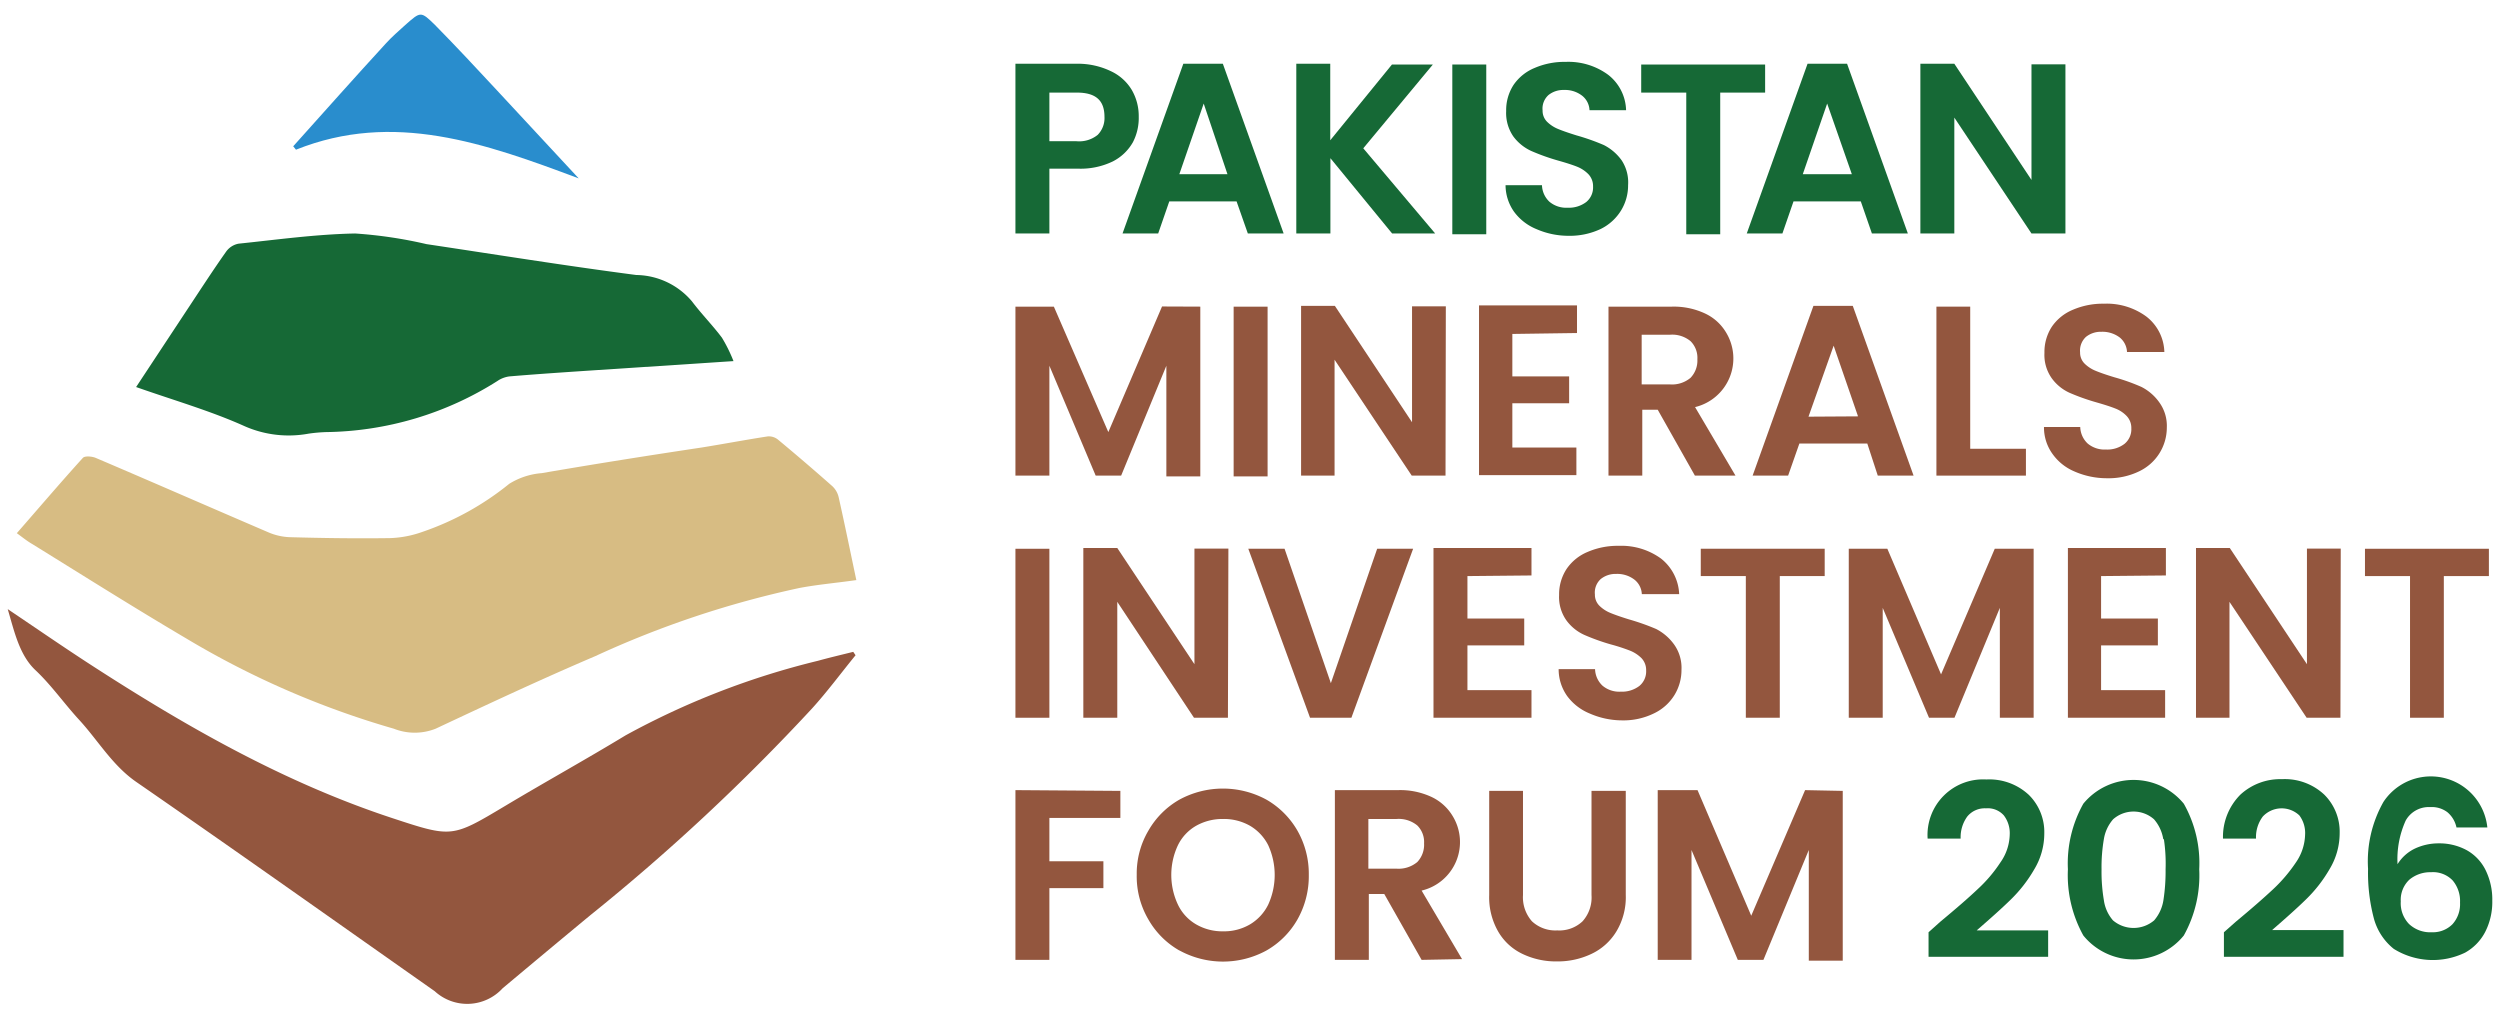
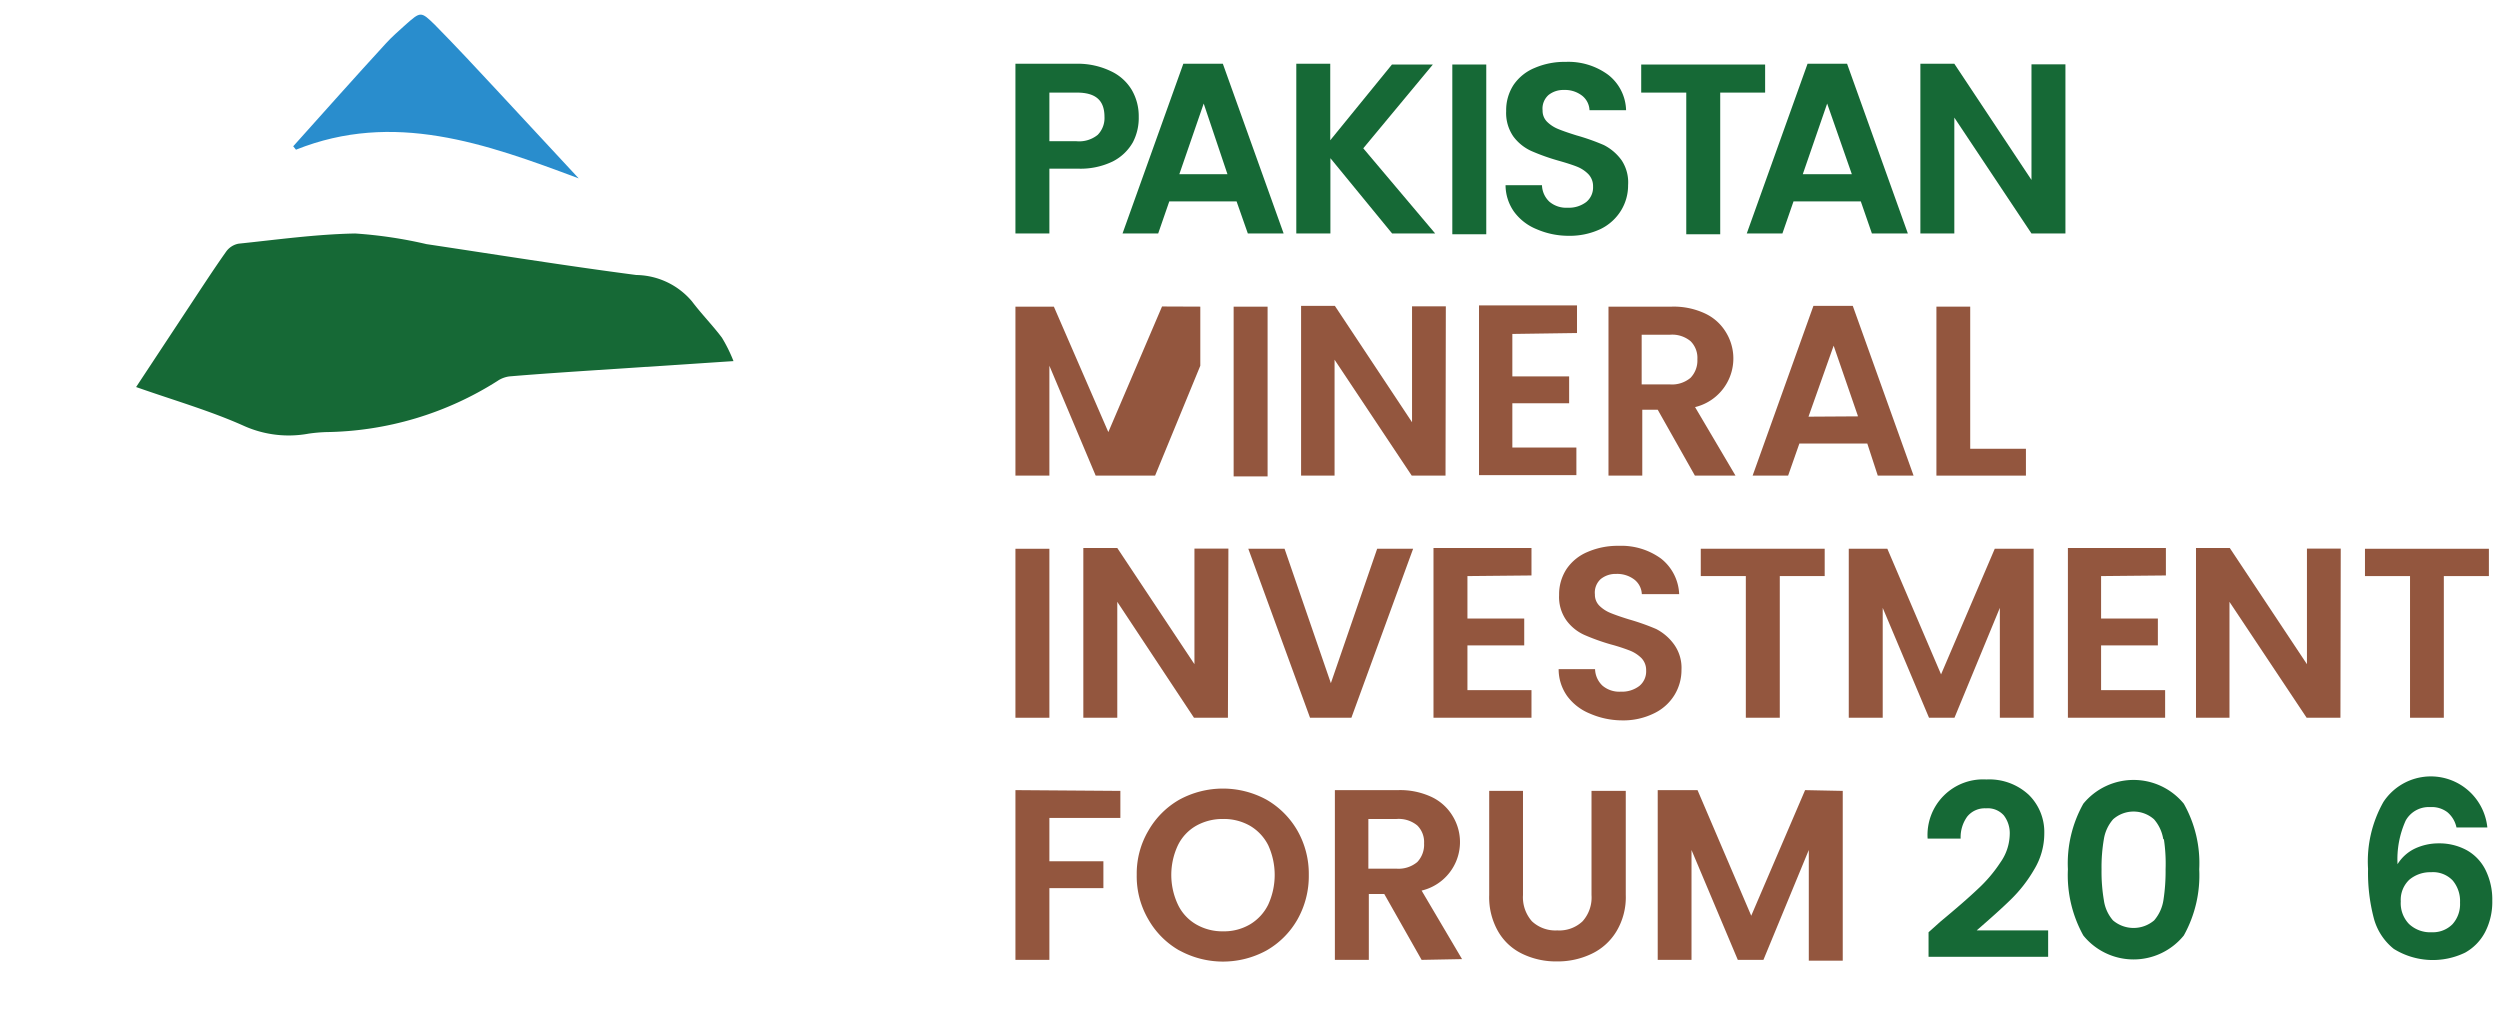
<svg xmlns="http://www.w3.org/2000/svg" id="Layer_1" data-name="Layer 1" width="162" height="66" viewBox="0 0 162 66">
  <defs>
    <style>.cls-1{fill:#166936;}.cls-2{fill:#93563e;}.cls-3{fill:#d7bc83;}.cls-4{fill:#298dcd;}</style>
  </defs>
  <path class="cls-1" d="M73.41,9.22a3.12,3.12,0,0,1-1.3,1.24,4.8,4.8,0,0,1-2.24.47H68v4.2h-2.2v-11h4A4.94,4.94,0,0,1,72,4.62a3.1,3.1,0,0,1,1.34,1.21,3.37,3.37,0,0,1,.45,1.74A3.4,3.4,0,0,1,73.41,9.22Zm-2.28-.48a1.55,1.55,0,0,0,.44-1.17C71.57,6.5,71,6,69.78,6H68V9.15h1.74A1.91,1.91,0,0,0,71.13,8.74Z" />
  <path class="cls-1" d="M80.13,13.05H75.77l-.72,2.08H72.74l3.94-11h2.56l3.94,11H80.86Zm-.59-1.76L78,6.71l-1.58,4.58Z" />
  <path class="cls-1" d="M90.21,15.13l-4-4.88v4.88H84v-11h2.2V9.09l4-4.91h2.65L88.34,9.61,93,15.13Z" />
  <path class="cls-1" d="M96.31,4.18v11h-2.2v-11Z" />
  <path class="cls-1" d="M99.57,14.85a3.39,3.39,0,0,1-1.46-1.13A3,3,0,0,1,97.56,12h2.36a1.53,1.53,0,0,0,.48,1.07,1.68,1.68,0,0,0,1.18.39,1.86,1.86,0,0,0,1.21-.37,1.22,1.22,0,0,0,.44-1,1.12,1.12,0,0,0-.3-.8,2.13,2.13,0,0,0-.74-.49c-.3-.12-.71-.25-1.24-.4a13.65,13.65,0,0,1-1.73-.62,3,3,0,0,1-1.15-.93,2.67,2.67,0,0,1-.47-1.65,3,3,0,0,1,.48-1.7,3.07,3.07,0,0,1,1.37-1.1,4.87,4.87,0,0,1,2-.39,4.35,4.35,0,0,1,2.75.83,3,3,0,0,1,1.17,2.3H103a1.26,1.26,0,0,0-.48-.94,1.81,1.81,0,0,0-1.18-.37,1.53,1.53,0,0,0-1,.33,1.18,1.18,0,0,0-.38,1,1,1,0,0,0,.29.73,2.19,2.19,0,0,0,.72.47c.29.12.69.26,1.21.42a14.09,14.09,0,0,1,1.75.62,3.19,3.19,0,0,1,1.16,1A2.6,2.6,0,0,1,105.5,12a3.1,3.1,0,0,1-.45,1.63,3.2,3.2,0,0,1-1.33,1.21,4.7,4.7,0,0,1-2.09.44A5.18,5.18,0,0,1,99.57,14.85Z" />
  <path class="cls-1" d="M114.38,4.18V6h-2.91v9.18h-2.2V6h-2.92V4.18Z" />
  <path class="cls-1" d="M120.58,13.05h-4.36l-.72,2.08h-2.31l3.94-11h2.56l3.94,11H121.3ZM120,11.29,118.4,6.71l-1.58,4.58Z" />
  <path class="cls-1" d="M133.84,15.13h-2.2l-5-7.51v7.51h-2.2v-11h2.2l5,7.53V4.17h2.2Z" />
-   <path class="cls-2" d="M77.78,19.87v11h-2.2V23.7l-2.93,7.12H71L68,23.7v7.12h-2.2V19.87h2.49L71.82,28l3.48-8.14Z" />
+   <path class="cls-2" d="M77.78,19.87v11V23.7l-2.93,7.12H71L68,23.7v7.12h-2.2V19.87h2.49L71.82,28l3.48-8.14Z" />
  <path class="cls-2" d="M82.14,19.87v11h-2.2V19.87Z" />
  <path class="cls-2" d="M93.67,30.82H91.48l-5-7.51v7.51H84.31v-11H86.5l5,7.54V19.85h2.19Z" />
  <path class="cls-2" d="M98,21.64v2.75h3.68v1.74H98V29h4.15v1.79H95.84v-11h6.35v1.79Z" />
  <path class="cls-2" d="M109.83,30.82l-2.41-4.27h-1v4.27h-2.19V19.87h4.11a4.78,4.78,0,0,1,2.16.45,3.11,3.11,0,0,1,1.34,1.21,3.24,3.24,0,0,1-2,4.85l2.62,4.44Zm-3.45-5.91h1.84a1.86,1.86,0,0,0,1.33-.43,1.62,1.62,0,0,0,.44-1.2,1.52,1.52,0,0,0-.44-1.17,1.86,1.86,0,0,0-1.33-.42h-1.84Z" />
  <path class="cls-2" d="M121,28.74H116.6l-.73,2.08h-2.3l3.94-11h2.55l3.94,11h-2.32Zm-.6-1.76-1.58-4.58L117.19,27Z" />
  <path class="cls-2" d="M127.67,29.08h3.61v1.74h-5.8V19.87h2.19Z" />
-   <path class="cls-2" d="M134.4,30.54A3.31,3.31,0,0,1,133,29.41a2.93,2.93,0,0,1-.55-1.74h2.35a1.53,1.53,0,0,0,.48,1.07,1.7,1.7,0,0,0,1.18.39,1.84,1.84,0,0,0,1.21-.37,1.22,1.22,0,0,0,.44-1,1.12,1.12,0,0,0-.3-.8,2,2,0,0,0-.74-.49c-.3-.12-.71-.25-1.23-.4a13.87,13.87,0,0,1-1.74-.62,2.9,2.9,0,0,1-1.14-.93,2.61,2.61,0,0,1-.48-1.65,3,3,0,0,1,.48-1.7,3.07,3.07,0,0,1,1.37-1.1,4.9,4.9,0,0,1,2-.39,4.33,4.33,0,0,1,2.75.83,3,3,0,0,1,1.17,2.3h-2.42a1.28,1.28,0,0,0-.47-.94,1.86,1.86,0,0,0-1.19-.37,1.53,1.53,0,0,0-1,.33,1.21,1.21,0,0,0-.38,1,1,1,0,0,0,.29.73,2.19,2.19,0,0,0,.72.47c.29.12.69.26,1.22.42a12.92,12.92,0,0,1,1.74.62,3.19,3.19,0,0,1,1.16,1,2.6,2.6,0,0,1,.49,1.64,3.14,3.14,0,0,1-1.79,2.83,4.54,4.54,0,0,1-2.09.45A5.22,5.22,0,0,1,134.4,30.54Z" />
  <path class="cls-2" d="M68,35.56V46.51h-2.2V35.56Z" />
  <path class="cls-2" d="M79.57,46.51h-2.2L72.4,39v7.51H70.2v-11h2.2l5,7.53V35.55h2.2Z" />
  <path class="cls-2" d="M91.57,35.56l-4,10.95H84.89l-4-10.95h2.35l3,8.71,3-8.71Z" />
  <path class="cls-2" d="M95.09,37.33v2.75h3.68v1.74H95.09v2.9h4.15v1.79H92.89v-11h6.35v1.78Z" />
  <path class="cls-2" d="M103,46.23a3.42,3.42,0,0,1-1.45-1.13,3,3,0,0,1-.55-1.74h2.36a1.53,1.53,0,0,0,.48,1.07,1.68,1.68,0,0,0,1.18.39,1.86,1.86,0,0,0,1.21-.37,1.22,1.22,0,0,0,.44-1,1.12,1.12,0,0,0-.3-.8,2.22,2.22,0,0,0-.75-.49,12,12,0,0,0-1.23-.4,13.65,13.65,0,0,1-1.73-.62,2.93,2.93,0,0,1-1.15-.93,2.61,2.61,0,0,1-.48-1.65,3,3,0,0,1,.49-1.7,3.07,3.07,0,0,1,1.37-1.1,4.87,4.87,0,0,1,2-.39,4.37,4.37,0,0,1,2.75.83,3.09,3.09,0,0,1,1.17,2.3h-2.42a1.26,1.26,0,0,0-.48-.94,1.83,1.83,0,0,0-1.18-.37,1.53,1.53,0,0,0-1,.33,1.18,1.18,0,0,0-.38,1,1,1,0,0,0,.29.73,2.19,2.19,0,0,0,.72.47c.29.12.69.26,1.21.42a14.71,14.71,0,0,1,1.75.62,3.27,3.27,0,0,1,1.16,1,2.6,2.6,0,0,1,.48,1.64,3.1,3.1,0,0,1-.45,1.63,3.14,3.14,0,0,1-1.34,1.2,4.49,4.49,0,0,1-2.08.45A5.27,5.27,0,0,1,103,46.23Z" />
  <path class="cls-2" d="M118.24,35.56v1.77h-2.91v9.18h-2.2V37.33h-2.92V35.56Z" />
  <path class="cls-2" d="M131.78,35.56V46.51h-2.19V39.39l-2.94,7.12H125L122,39.39v7.12h-2.2V35.56h2.5l3.48,8.14,3.48-8.14Z" />
  <path class="cls-2" d="M136.15,37.33v2.75h3.68v1.74h-3.68v2.9h4.15v1.79H134v-11h6.35v1.78Z" />
  <path class="cls-2" d="M151.66,46.51h-2.19l-5-7.51v7.51H142.3v-11h2.19l5,7.53V35.55h2.19Z" />
  <path class="cls-2" d="M161.28,35.56v1.77h-2.92v9.18h-2.19V37.33h-2.92V35.56Z" />
  <path class="cls-2" d="M72.6,51.25V53H68v2.81h3.5v1.74H68V62.2h-2.2v-11Z" />
  <path class="cls-2" d="M76.42,61.59a5.37,5.37,0,0,1-2-2,5.53,5.53,0,0,1-.76-2.9,5.47,5.47,0,0,1,.76-2.87,5.39,5.39,0,0,1,2-2,5.9,5.9,0,0,1,5.65,0,5.44,5.44,0,0,1,2,2,5.65,5.65,0,0,1,.74,2.87,5.71,5.71,0,0,1-.74,2.9,5.37,5.37,0,0,1-2,2,5.88,5.88,0,0,1-5.64,0ZM81,59.9a3.06,3.06,0,0,0,1.18-1.28,4.62,4.62,0,0,0,0-3.85A3.06,3.06,0,0,0,81,53.51a3.41,3.41,0,0,0-1.74-.44,3.47,3.47,0,0,0-1.75.44,2.94,2.94,0,0,0-1.18,1.26,4.52,4.52,0,0,0,0,3.85,2.93,2.93,0,0,0,1.18,1.28,3.38,3.38,0,0,0,1.75.45A3.32,3.32,0,0,0,81,59.9Z" />
  <path class="cls-2" d="M92.12,62.2,89.7,57.93h-1V62.2h-2.2v-11h4.11a4.8,4.8,0,0,1,2.17.45,3.17,3.17,0,0,1,1.34,1.21,3.23,3.23,0,0,1-2,4.85l2.62,4.44Zm-3.45-5.91H90.5a1.89,1.89,0,0,0,1.34-.43,1.63,1.63,0,0,0,.44-1.21,1.51,1.51,0,0,0-.44-1.16,1.89,1.89,0,0,0-1.34-.42H88.67Z" />
  <path class="cls-2" d="M98.69,51.25V58a2.35,2.35,0,0,0,.58,1.7,2.22,2.22,0,0,0,1.64.59,2.19,2.19,0,0,0,1.64-.59,2.31,2.31,0,0,0,.58-1.7V51.25h2.22V58a4.29,4.29,0,0,1-.61,2.36,3.75,3.75,0,0,1-1.61,1.45,5.08,5.08,0,0,1-2.25.49,5,5,0,0,1-2.23-.49,3.6,3.6,0,0,1-1.57-1.45A4.46,4.46,0,0,1,96.5,58V51.25Z" />
  <path class="cls-2" d="M119.41,51.25v11h-2.2V55.08l-2.94,7.12h-1.66l-3-7.12V62.2h-2.19v-11H110l3.48,8.14,3.49-8.14Z" />
  <path class="cls-1" d="M125.74,59.72c1-.83,1.81-1.53,2.4-2.09a9.18,9.18,0,0,0,1.49-1.75,3.25,3.25,0,0,0,.6-1.79,1.9,1.9,0,0,0-.38-1.25,1.39,1.39,0,0,0-1.16-.46,1.46,1.46,0,0,0-1.21.53,2.28,2.28,0,0,0-.43,1.43h-2.14a3.6,3.6,0,0,1,3.81-3.83,3.75,3.75,0,0,1,2.75,1,3.38,3.38,0,0,1,1,2.5,4.51,4.51,0,0,1-.66,2.34,9,9,0,0,1-1.51,1.94c-.56.55-1.3,1.21-2.21,2h4.63V62h-7.75V60.41Z" />
  <path class="cls-1" d="M135,52.08a4.21,4.21,0,0,1,6.51,0,7.82,7.82,0,0,1,1,4.25,8,8,0,0,1-1,4.29,4.19,4.19,0,0,1-6.51,0,8.06,8.06,0,0,1-1-4.29A7.91,7.91,0,0,1,135,52.08Zm5.18,2.3a2.58,2.58,0,0,0-.6-1.29,2,2,0,0,0-2.65,0,2.58,2.58,0,0,0-.6,1.29,10.73,10.73,0,0,0-.15,1.95,11.1,11.1,0,0,0,.15,2,2.52,2.52,0,0,0,.59,1.31,2.06,2.06,0,0,0,2.67,0,2.61,2.61,0,0,0,.6-1.31,12.24,12.24,0,0,0,.14-2A10.73,10.73,0,0,0,140.22,54.38Z" />
-   <path class="cls-1" d="M144.89,59.72c1-.83,1.8-1.53,2.4-2.09a10,10,0,0,0,1.49-1.75,3.31,3.31,0,0,0,.59-1.79,1.9,1.9,0,0,0-.37-1.25,1.67,1.67,0,0,0-2.37.07,2.22,2.22,0,0,0-.44,1.43h-2.14a3.87,3.87,0,0,1,1.13-2.85,3.81,3.81,0,0,1,2.69-1,3.74,3.74,0,0,1,2.74,1,3.38,3.38,0,0,1,1,2.5,4.51,4.51,0,0,1-.66,2.34,9,9,0,0,1-1.51,1.94c-.56.55-1.3,1.21-2.21,2h4.63V62h-7.75V60.41Z" />
  <path class="cls-1" d="M158.59,52.63a1.67,1.67,0,0,0-1.11-.33,1.71,1.71,0,0,0-1.59.87,6.09,6.09,0,0,0-.53,2.83,2.7,2.7,0,0,1,1.1-1,3.61,3.61,0,0,1,1.57-.35,3.7,3.7,0,0,1,1.81.44,3,3,0,0,1,1.22,1.28,4.32,4.32,0,0,1,.44,2,4.26,4.26,0,0,1-.45,2,3.24,3.24,0,0,1-1.31,1.36,4.8,4.8,0,0,1-4.62-.24,3.78,3.78,0,0,1-1.3-2,11.6,11.6,0,0,1-.37-3.19,7.81,7.81,0,0,1,1-4.34,3.68,3.68,0,0,1,6.73,1.66h-2A1.76,1.76,0,0,0,158.59,52.63ZM156.13,57a1.79,1.79,0,0,0-.56,1.41,1.94,1.94,0,0,0,.53,1.46,2,2,0,0,0,1.48.54,1.79,1.79,0,0,0,1.34-.52,1.94,1.94,0,0,0,.49-1.4,2.07,2.07,0,0,0-.48-1.44,1.76,1.76,0,0,0-1.4-.53A2.11,2.11,0,0,0,156.13,57Z" />
-   <path class="cls-3" d="M1.09,34.55c1.45-1.66,2.84-3.29,4.28-4.88.13-.14.59-.1.83,0,3.73,1.59,7.45,3.22,11.18,4.82a3.86,3.86,0,0,0,1.41.32c2.16.06,4.31.09,6.47.06a6.85,6.85,0,0,0,2.1-.4A18.32,18.32,0,0,0,33,31.35a4.67,4.67,0,0,1,2.1-.69C38.53,30.07,42,29.52,45.46,29c1.43-.23,2.85-.5,4.28-.72a.94.94,0,0,1,.69.22q1.77,1.47,3.5,3a1.41,1.41,0,0,1,.42.74c.39,1.74.75,3.5,1.14,5.35-1.34.19-2.52.29-3.68.51a63.19,63.19,0,0,0-13.24,4.42C35.1,44,31.66,45.61,28.23,47.22a3.68,3.68,0,0,1-2.71,0A56.62,56.62,0,0,1,12.1,41.39c-3.39-2-6.69-4.08-10-6.13C1.75,35.06,1.46,34.82,1.09,34.55Z" />
-   <path class="cls-2" d="M.5,39.47c1.8,1.21,3.58,2.44,5.4,3.62,6.18,4,12.52,7.62,19.54,9.93,3.86,1.27,3.85,1.26,7.3-.8,2.59-1.55,5.21-3,7.8-4.57A50.89,50.89,0,0,1,53,42.82c.76-.21,1.53-.39,2.29-.58l.15.22c-.94,1.15-1.83,2.36-2.83,3.46A134.17,134.17,0,0,1,38.26,59.3c-1.9,1.57-3.79,3.15-5.69,4.74a3.11,3.11,0,0,1-4.4.19c-6.43-4.52-12.84-9.07-19.31-13.54-1.56-1.07-2.47-2.66-3.69-4-1-1.08-1.82-2.27-2.87-3.26S.93,40.92.5,39.47Z" />
  <path class="cls-1" d="M8.82,25.08l3.26-4.94c.85-1.28,1.68-2.57,2.57-3.83a1.28,1.28,0,0,1,.81-.52c2.51-.26,5-.61,7.55-.66a28.78,28.78,0,0,1,4.63.69c4.53.68,9,1.4,13.59,2a4.81,4.81,0,0,1,3.61,1.71c.61.81,1.33,1.54,1.94,2.35a9.79,9.79,0,0,1,.75,1.52L38.41,24c-1.8.12-3.6.24-5.39.39a1.78,1.78,0,0,0-.79.3A21.23,21.23,0,0,1,21.11,28,10.36,10.36,0,0,0,20,28.1a7.09,7.09,0,0,1-4.12-.47C13.64,26.62,11.26,25.94,8.82,25.08Z" />
  <path class="cls-4" d="M37.5,11.56c-6.08-2.28-12-4.39-18.32-1.86L19,9.48C21,7.25,23,5,25,2.82c.39-.43.83-.81,1.26-1.2,1-.88,1-.91,1.93,0,1.36,1.38,2.69,2.81,4,4.22Z" />
</svg>